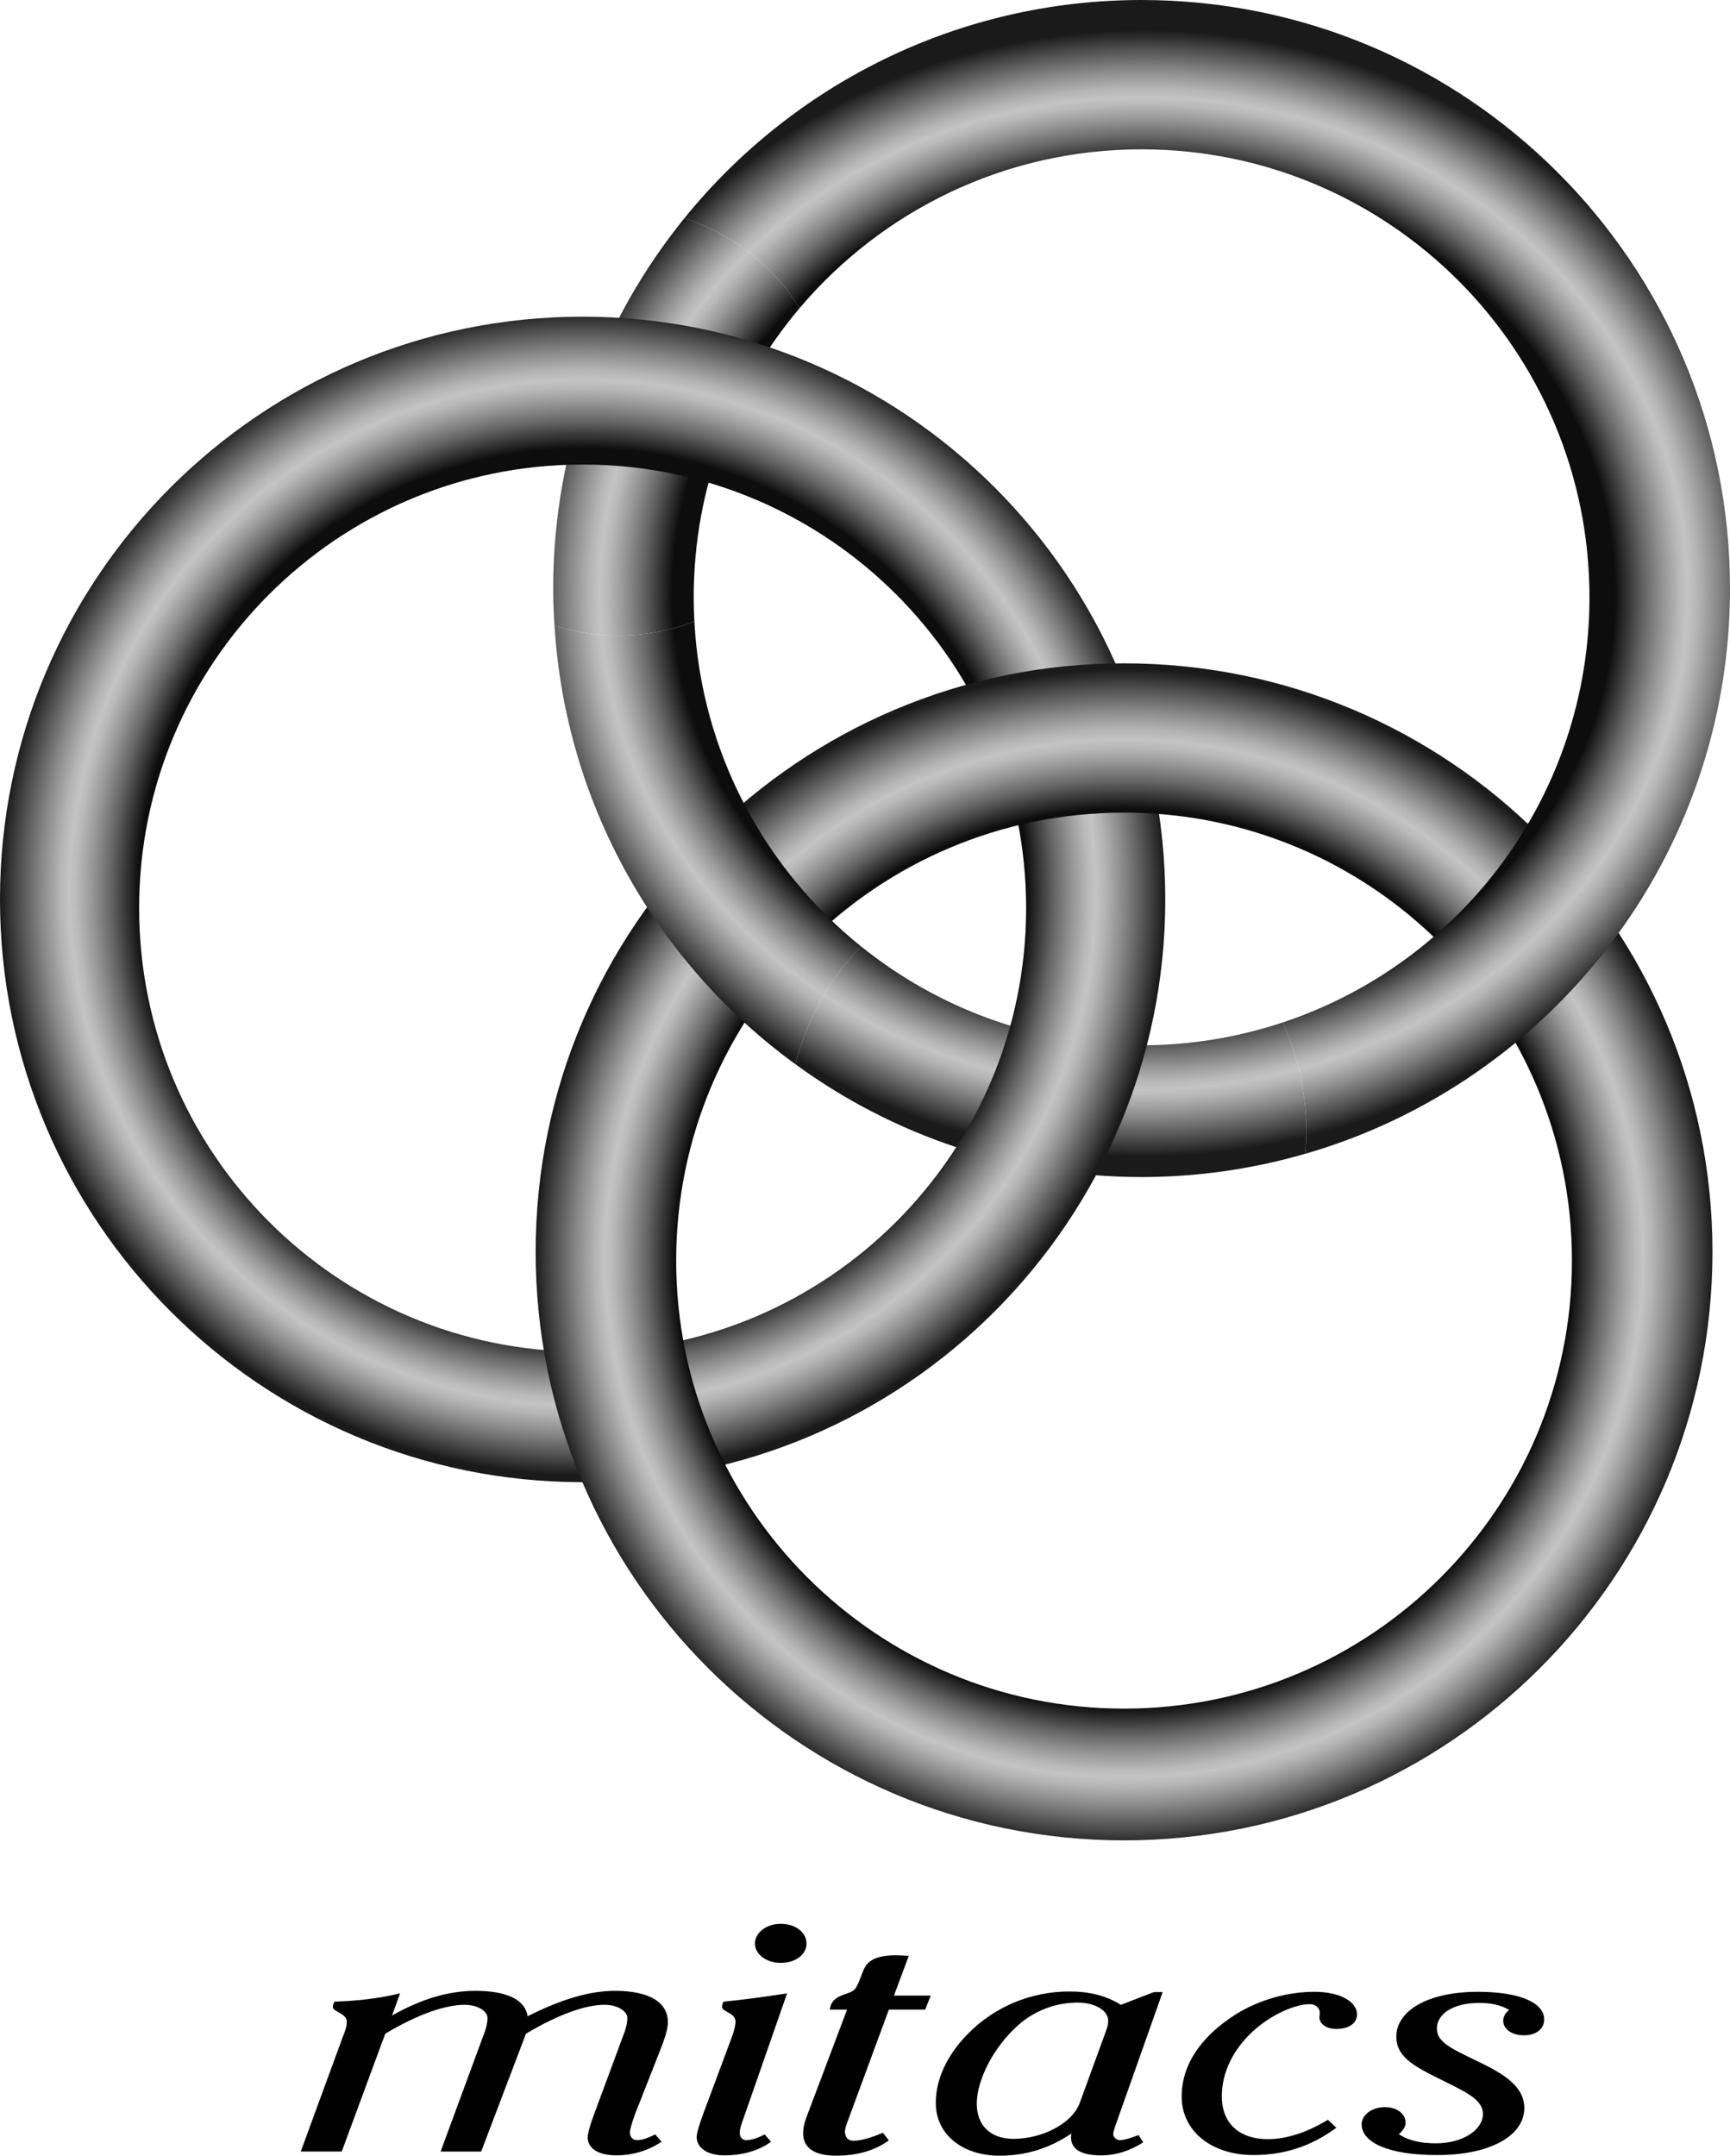
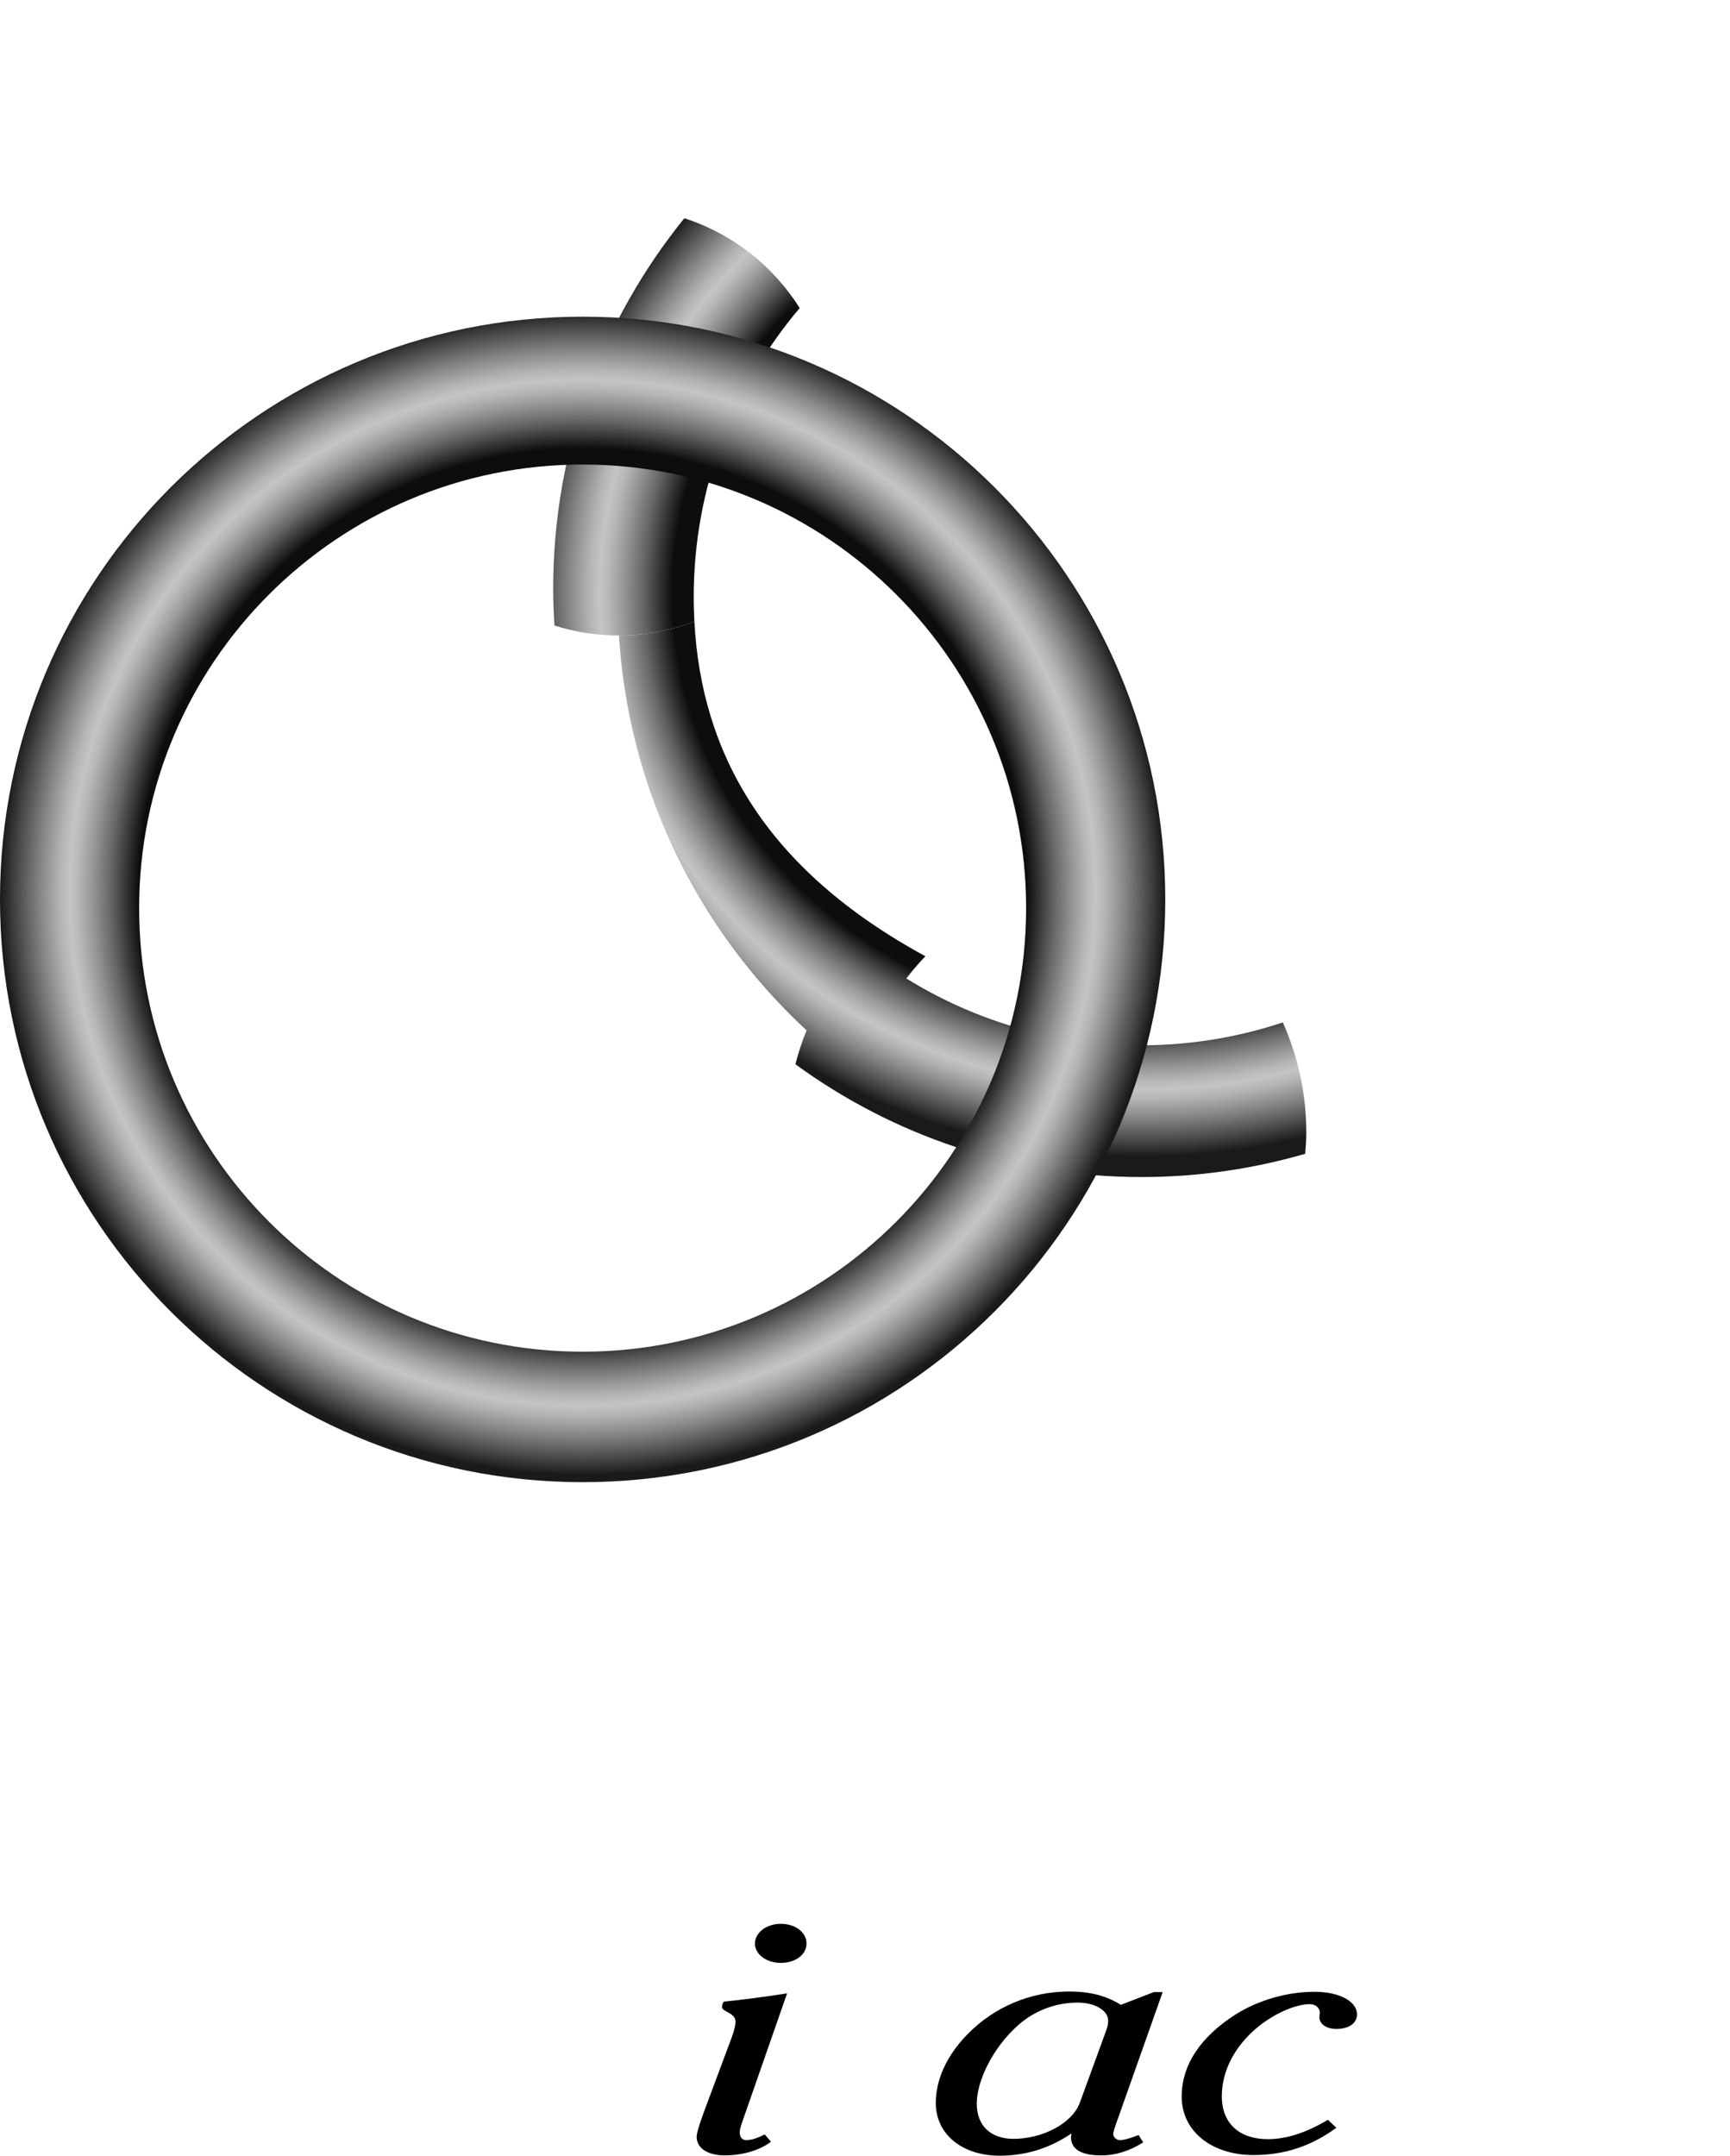
<svg xmlns="http://www.w3.org/2000/svg" version="1.0" id="Layer_1" x="0px" y="0px" width="169.738px" height="211.464px" viewBox="0 0 169.738 211.464" enable-background="new 0 0 169.738 211.464" xml:space="preserve">
  <radialGradient id="SVGID_1_" cx="326.517" cy="510.662" r="60.711" gradientTransform="matrix(0.998 0 0 0.91 -213.651 -406.487)" gradientUnits="userSpaceOnUse">
    <stop offset="0.763" style="stop-color:#0D0D0D" />
    <stop offset="0.773" style="stop-color:#202020" />
    <stop offset="0.811" style="stop-color:#666666" />
    <stop offset="0.844" style="stop-color:#999999" />
    <stop offset="0.868" style="stop-color:#B9B9B9" />
    <stop offset="0.881" style="stop-color:#C4C4C4" />
    <stop offset="0.898" style="stop-color:#B4B4B4" />
    <stop offset="0.93" style="stop-color:#888888" />
    <stop offset="0.975" style="stop-color:#434343" />
    <stop offset="1" style="stop-color:#1A1A1A" />
  </radialGradient>
  <path fill="url(#SVGID_1_)" d="M125.864,100.295c-4.359,1.447-9.016,2.242-13.858,2.242c-10.428,0-20.003-3.639-27.538-9.71  c-3.046,3.173-5.283,7.143-6.429,11.57c9.53,6.954,21.265,11.066,33.966,11.066c5.574,0,10.957-0.806,16.056-2.281  c0.055-0.697,0.104-1.395,0.104-2.107C128.166,107.226,127.328,103.583,125.864,100.295z" />
  <radialGradient id="SVGID_2_" cx="326.516" cy="510.661" r="60.711" gradientTransform="matrix(0.998 0 0 0.91 -213.651 -406.487)" gradientUnits="userSpaceOnUse">
    <stop offset="0.763" style="stop-color:#0D0D0D" />
    <stop offset="0.773" style="stop-color:#202020" />
    <stop offset="0.811" style="stop-color:#666666" />
    <stop offset="0.844" style="stop-color:#999999" />
    <stop offset="0.868" style="stop-color:#B9B9B9" />
    <stop offset="0.881" style="stop-color:#C4C4C4" />
    <stop offset="0.898" style="stop-color:#B4B4B4" />
    <stop offset="0.93" style="stop-color:#888888" />
    <stop offset="0.975" style="stop-color:#434343" />
    <stop offset="1" style="stop-color:#1A1A1A" />
  </radialGradient>
  <path fill="url(#SVGID_2_)" d="M68.129,60.97c-0.043-0.788-0.067-1.579-0.067-2.377c0-10.818,3.918-20.718,10.399-28.375  c-2.599-4.126-6.584-7.287-11.317-8.807c-8.041,9.92-12.868,22.555-12.868,36.321c0,1.22,0.05,2.428,0.126,3.63  c1.997,0.631,4.12,0.976,6.326,0.976C63.337,62.339,65.824,61.84,68.129,60.97z" />
  <radialGradient id="SVGID_3_" cx="57.164" cy="87.581" r="57.133" gradientUnits="userSpaceOnUse">
    <stop offset="0.763" style="stop-color:#0D0D0D" />
    <stop offset="0.773" style="stop-color:#202020" />
    <stop offset="0.811" style="stop-color:#666666" />
    <stop offset="0.844" style="stop-color:#999999" />
    <stop offset="0.868" style="stop-color:#B9B9B9" />
    <stop offset="0.881" style="stop-color:#C4C4C4" />
    <stop offset="0.898" style="stop-color:#B4B4B4" />
    <stop offset="0.93" style="stop-color:#888888" />
    <stop offset="0.975" style="stop-color:#434343" />
    <stop offset="1" style="stop-color:#1A1A1A" />
  </radialGradient>
  <path fill="url(#SVGID_3_)" d="M57.164,31.065C25.594,31.065,0,56.658,0,88.23c0,31.571,25.594,57.164,57.164,57.164  c31.57,0,57.165-25.592,57.165-57.164C114.328,56.658,88.734,31.065,57.164,31.065z M57.164,132.596  c-24.03,0-43.513-19.482-43.513-43.513c0-24.033,19.482-43.514,43.513-43.514c24.031,0,43.514,19.481,43.514,43.514  C100.677,113.114,81.195,132.596,57.164,132.596z" />
  <radialGradient id="SVGID_4_" cx="110.286" cy="123.44" r="57.798" gradientUnits="userSpaceOnUse">
    <stop offset="0.763" style="stop-color:#0D0D0D" />
    <stop offset="0.773" style="stop-color:#202020" />
    <stop offset="0.811" style="stop-color:#666666" />
    <stop offset="0.844" style="stop-color:#999999" />
    <stop offset="0.868" style="stop-color:#B9B9B9" />
    <stop offset="0.881" style="stop-color:#C4C4C4" />
    <stop offset="0.898" style="stop-color:#B4B4B4" />
    <stop offset="0.93" style="stop-color:#888888" />
    <stop offset="0.975" style="stop-color:#434343" />
    <stop offset="1" style="stop-color:#1A1A1A" />
  </radialGradient>
-   <path fill="url(#SVGID_4_)" d="M110.285,65.07c-31.882,0-57.73,25.848-57.73,57.732c0,31.884,25.848,57.73,57.73,57.73  c31.884,0,57.732-25.847,57.732-57.73C168.017,90.917,142.168,65.07,110.285,65.07z M110.285,167.608  c-24.268,0-43.943-19.675-43.943-43.944c0-24.272,19.675-43.946,43.943-43.946c24.271,0,43.946,19.674,43.946,43.946  C154.23,147.933,134.555,167.608,110.285,167.608z" />
  <radialGradient id="SVGID_5_" cx="326.515" cy="510.661" r="60.712" gradientTransform="matrix(0.998 0 0 0.91 -213.651 -406.487)" gradientUnits="userSpaceOnUse">
    <stop offset="0.763" style="stop-color:#0D0D0D" />
    <stop offset="0.773" style="stop-color:#202020" />
    <stop offset="0.811" style="stop-color:#666666" />
    <stop offset="0.844" style="stop-color:#999999" />
    <stop offset="0.868" style="stop-color:#B9B9B9" />
    <stop offset="0.881" style="stop-color:#C4C4C4" />
    <stop offset="0.898" style="stop-color:#B4B4B4" />
    <stop offset="0.93" style="stop-color:#888888" />
    <stop offset="0.975" style="stop-color:#434343" />
    <stop offset="1" style="stop-color:#1A1A1A" />
  </radialGradient>
-   <path fill="url(#SVGID_5_)" d="M68.129,60.97c-2.305,0.87-4.792,1.369-7.4,1.369c-2.207,0-4.33-0.345-6.326-0.976  c1.098,17.684,10.161,33.204,23.636,43.034c1.146-4.427,3.382-8.397,6.429-11.57C75.044,85.237,68.813,73.842,68.129,60.97z" />
+   <path fill="url(#SVGID_5_)" d="M68.129,60.97c-2.305,0.87-4.792,1.369-7.4,1.369c1.098,17.684,10.161,33.204,23.636,43.034c1.146-4.427,3.382-8.397,6.429-11.57C75.044,85.237,68.813,73.842,68.129,60.97z" />
  <radialGradient id="SVGID_6_" cx="326.516" cy="510.662" r="60.711" gradientTransform="matrix(0.998 0 0 0.91 -213.651 -406.487)" gradientUnits="userSpaceOnUse">
    <stop offset="0.763" style="stop-color:#0D0D0D" />
    <stop offset="0.773" style="stop-color:#202020" />
    <stop offset="0.811" style="stop-color:#666666" />
    <stop offset="0.844" style="stop-color:#999999" />
    <stop offset="0.868" style="stop-color:#B9B9B9" />
    <stop offset="0.881" style="stop-color:#C4C4C4" />
    <stop offset="0.898" style="stop-color:#B4B4B4" />
    <stop offset="0.93" style="stop-color:#888888" />
    <stop offset="0.975" style="stop-color:#434343" />
    <stop offset="1" style="stop-color:#1A1A1A" />
  </radialGradient>
-   <path fill="url(#SVGID_6_)" d="M169.738,57.732C169.738,25.847,143.889,0,112.005,0C93.89,0,77.728,8.353,67.144,21.411  c4.733,1.52,8.719,4.681,11.317,8.807c8.062-9.52,20.095-15.57,33.544-15.57c24.271,0,43.945,19.674,43.945,43.945  c0,19.426-12.61,35.897-30.086,41.702c1.464,3.288,2.302,6.931,2.302,10.781c0,0.712-0.049,1.41-0.104,2.107  C152.13,106.225,169.738,84.042,169.738,57.732z" />
  <g>
-     <path d="M46.629,195.292c3.109,0,4.892,0.873,5.14,2.493c3.275-1.651,6.052-2.493,8.581-2.493c3.358,0,5.182,1.122,5.182,3.084   c0,0.686-0.332,1.683-0.87,3.022l-2.28,5.795c-0.415,1.091-0.58,1.776-0.58,1.963c0,0.499,0.29,0.779,0.705,0.779   c0.539,0,1.078-0.218,1.783-0.561l0.622,0.717c-1.285,0.873-2.86,1.34-4.436,1.34c-1.783,0-2.819-0.686-2.819-1.776   c0-0.312,0.207-1.153,0.705-2.461l2.819-7.603c0.29-0.717,0.373-1.277,0.373-1.62c0-0.686-0.953-1.309-2.238-1.309   c-1.866,0-4.519,0.935-7.71,2.835l-4.395,11.56H43.23l4.229-11.466c0.29-0.717,0.373-1.277,0.373-1.62   c0-0.686-0.954-1.309-2.239-1.309c-1.865,0-4.56,0.903-7.793,2.835l-4.27,11.56h-4.021l4.146-11.311   c0.207-0.499,0.373-0.966,0.373-1.433c0-0.81-1.368-0.966-1.368-1.434c0-0.156,0.042-0.343,0.166-0.529   c2.197-0.062,4.353-0.312,6.425-0.811l-0.788,2.181C41.282,196.103,44.018,195.292,46.629,195.292z" />
    <path d="M73.16,207.195c-0.332,0.935-0.58,1.589-0.58,1.994c0,0.467,0.249,0.748,0.622,0.748c0.498,0,1.119-0.187,1.824-0.561   l0.622,0.717c-1.161,0.873-2.819,1.34-4.56,1.34c-1.658,0-2.736-0.717-2.736-1.807c0-0.374,0.249-1.184,0.705-2.431l2.778-7.447   c0.249-0.686,0.332-1.184,0.332-1.433c0-0.873-1.327-0.966-1.327-1.434c0-0.156,0.042-0.343,0.166-0.529   c1.907-0.187,3.979-0.468,6.218-0.811L73.16,207.195z M76.601,188.718c1.451,0,2.529,0.841,2.529,1.932c0,1.09-1.078,1.9-2.529,1.9   c-1.41,0-2.529-0.841-2.529-1.9C74.072,189.59,75.191,188.718,76.601,188.718z" />
-     <path d="M87.71,195.76h3.606l-0.539,1.371h-3.565l-4.104,11.124c-0.166,0.436-0.207,0.717-0.207,0.841   c0,0.561,0.332,0.903,0.788,0.903c0.829,0,1.782-0.312,2.943-0.779l0.581,0.748c-1.41,0.997-3.109,1.496-5.182,1.496   c-2.114,0-3.233-0.748-3.233-2.212c0-0.405,0.083-0.904,0.29-1.464l4.021-10.656h-1.7c0.125-0.81,0.539-1.184,1.451-1.496   c0.539-0.187,0.953-0.312,1.161-0.717c0.498-0.903,0.622-1.807,1.078-2.274c0.539-0.592,1.451-0.841,2.819-0.841   c0.373,0,0.788,0.031,1.244,0.062L87.71,195.76z" />
    <path d="M112.167,210.155c-1.327,0.841-2.694,1.278-4.104,1.278c-1.99,0-2.984-0.592-2.984-1.807c0-0.094,0.041-0.218,0.041-0.343   c-2.155,1.464-4.477,2.181-7.047,2.181c-3.648,0-6.26-2.088-6.26-5.172c0-2.306,1.078-4.643,3.068-6.699   c2.694-2.773,6.301-4.237,10.032-4.237c1.99,0,3.606,0.405,5.058,1.309l3.233-1.247h0.87l-4.643,13.118   c-0.166,0.467-0.208,0.748-0.208,0.81c0,0.312,0.332,0.592,0.664,0.592s0.953-0.156,1.824-0.499L112.167,210.155z M108.52,199.218   c0.166-0.436,0.208-0.748,0.208-0.997c0-0.997-1.285-1.776-2.985-1.776c-2.156,0-4.229,0.779-5.845,2.212   c-2.487,2.212-4.062,5.453-4.062,7.696c0,2.212,1.41,3.458,3.606,3.458c2.736,0,5.721-1.433,6.508-3.552L108.52,199.218z" />
    <path d="M122.987,211.401c-4.104,0-7.047-2.337-7.047-5.733c0-3.053,1.783-5.827,5.306-8.07c2.239-1.402,5.058-2.212,7.71-2.212   c2.57,0,4.187,0.997,4.187,2.212c0,0.873-0.788,1.433-2.031,1.433c-0.995,0-1.658-0.499-1.658-1.153   c0-0.156,0.042-0.28,0.042-0.405c0-0.53-0.415-0.873-0.995-0.873c-1.368,0-3.689,0.935-5.596,2.68   c-1.948,1.807-3.026,4.051-3.026,6.356c0,2.68,1.741,4.206,4.519,4.206c1.783,0,3.772-0.623,5.887-1.9l0.829,0.779   C128.667,210.529,126.013,211.401,122.987,211.401z" />
-     <path d="M145.124,196.477c-2.529,0-4.146,1.059-4.146,2.524c0,1.526,1.99,2.181,4.767,3.583c2.57,1.277,3.814,2.524,3.814,4.207   c0,2.648-3.233,4.611-8.54,4.611c-4.768,0-7.42-1.215-7.42-3.022c0-0.935,1.036-1.683,2.28-1.683c1.161,0,2.031,0.654,2.031,1.527   c0,0.343-0.207,0.748-0.663,1.122c0.912,0.624,2.114,0.904,3.648,0.904c2.694,0,4.602-1.371,4.602-2.867s-1.783-2.212-4.519-3.583   c-2.529-1.247-3.979-2.181-3.979-4.02c0-2.493,3.026-4.394,8-4.394c4.228,0,6.508,1.122,6.508,2.711   c0,0.935-0.788,1.558-1.99,1.558s-2.031-0.624-2.031-1.434c0-0.374,0.166-0.716,0.581-1.059   C147.279,196.694,146.326,196.477,145.124,196.477z" />
  </g>
</svg>